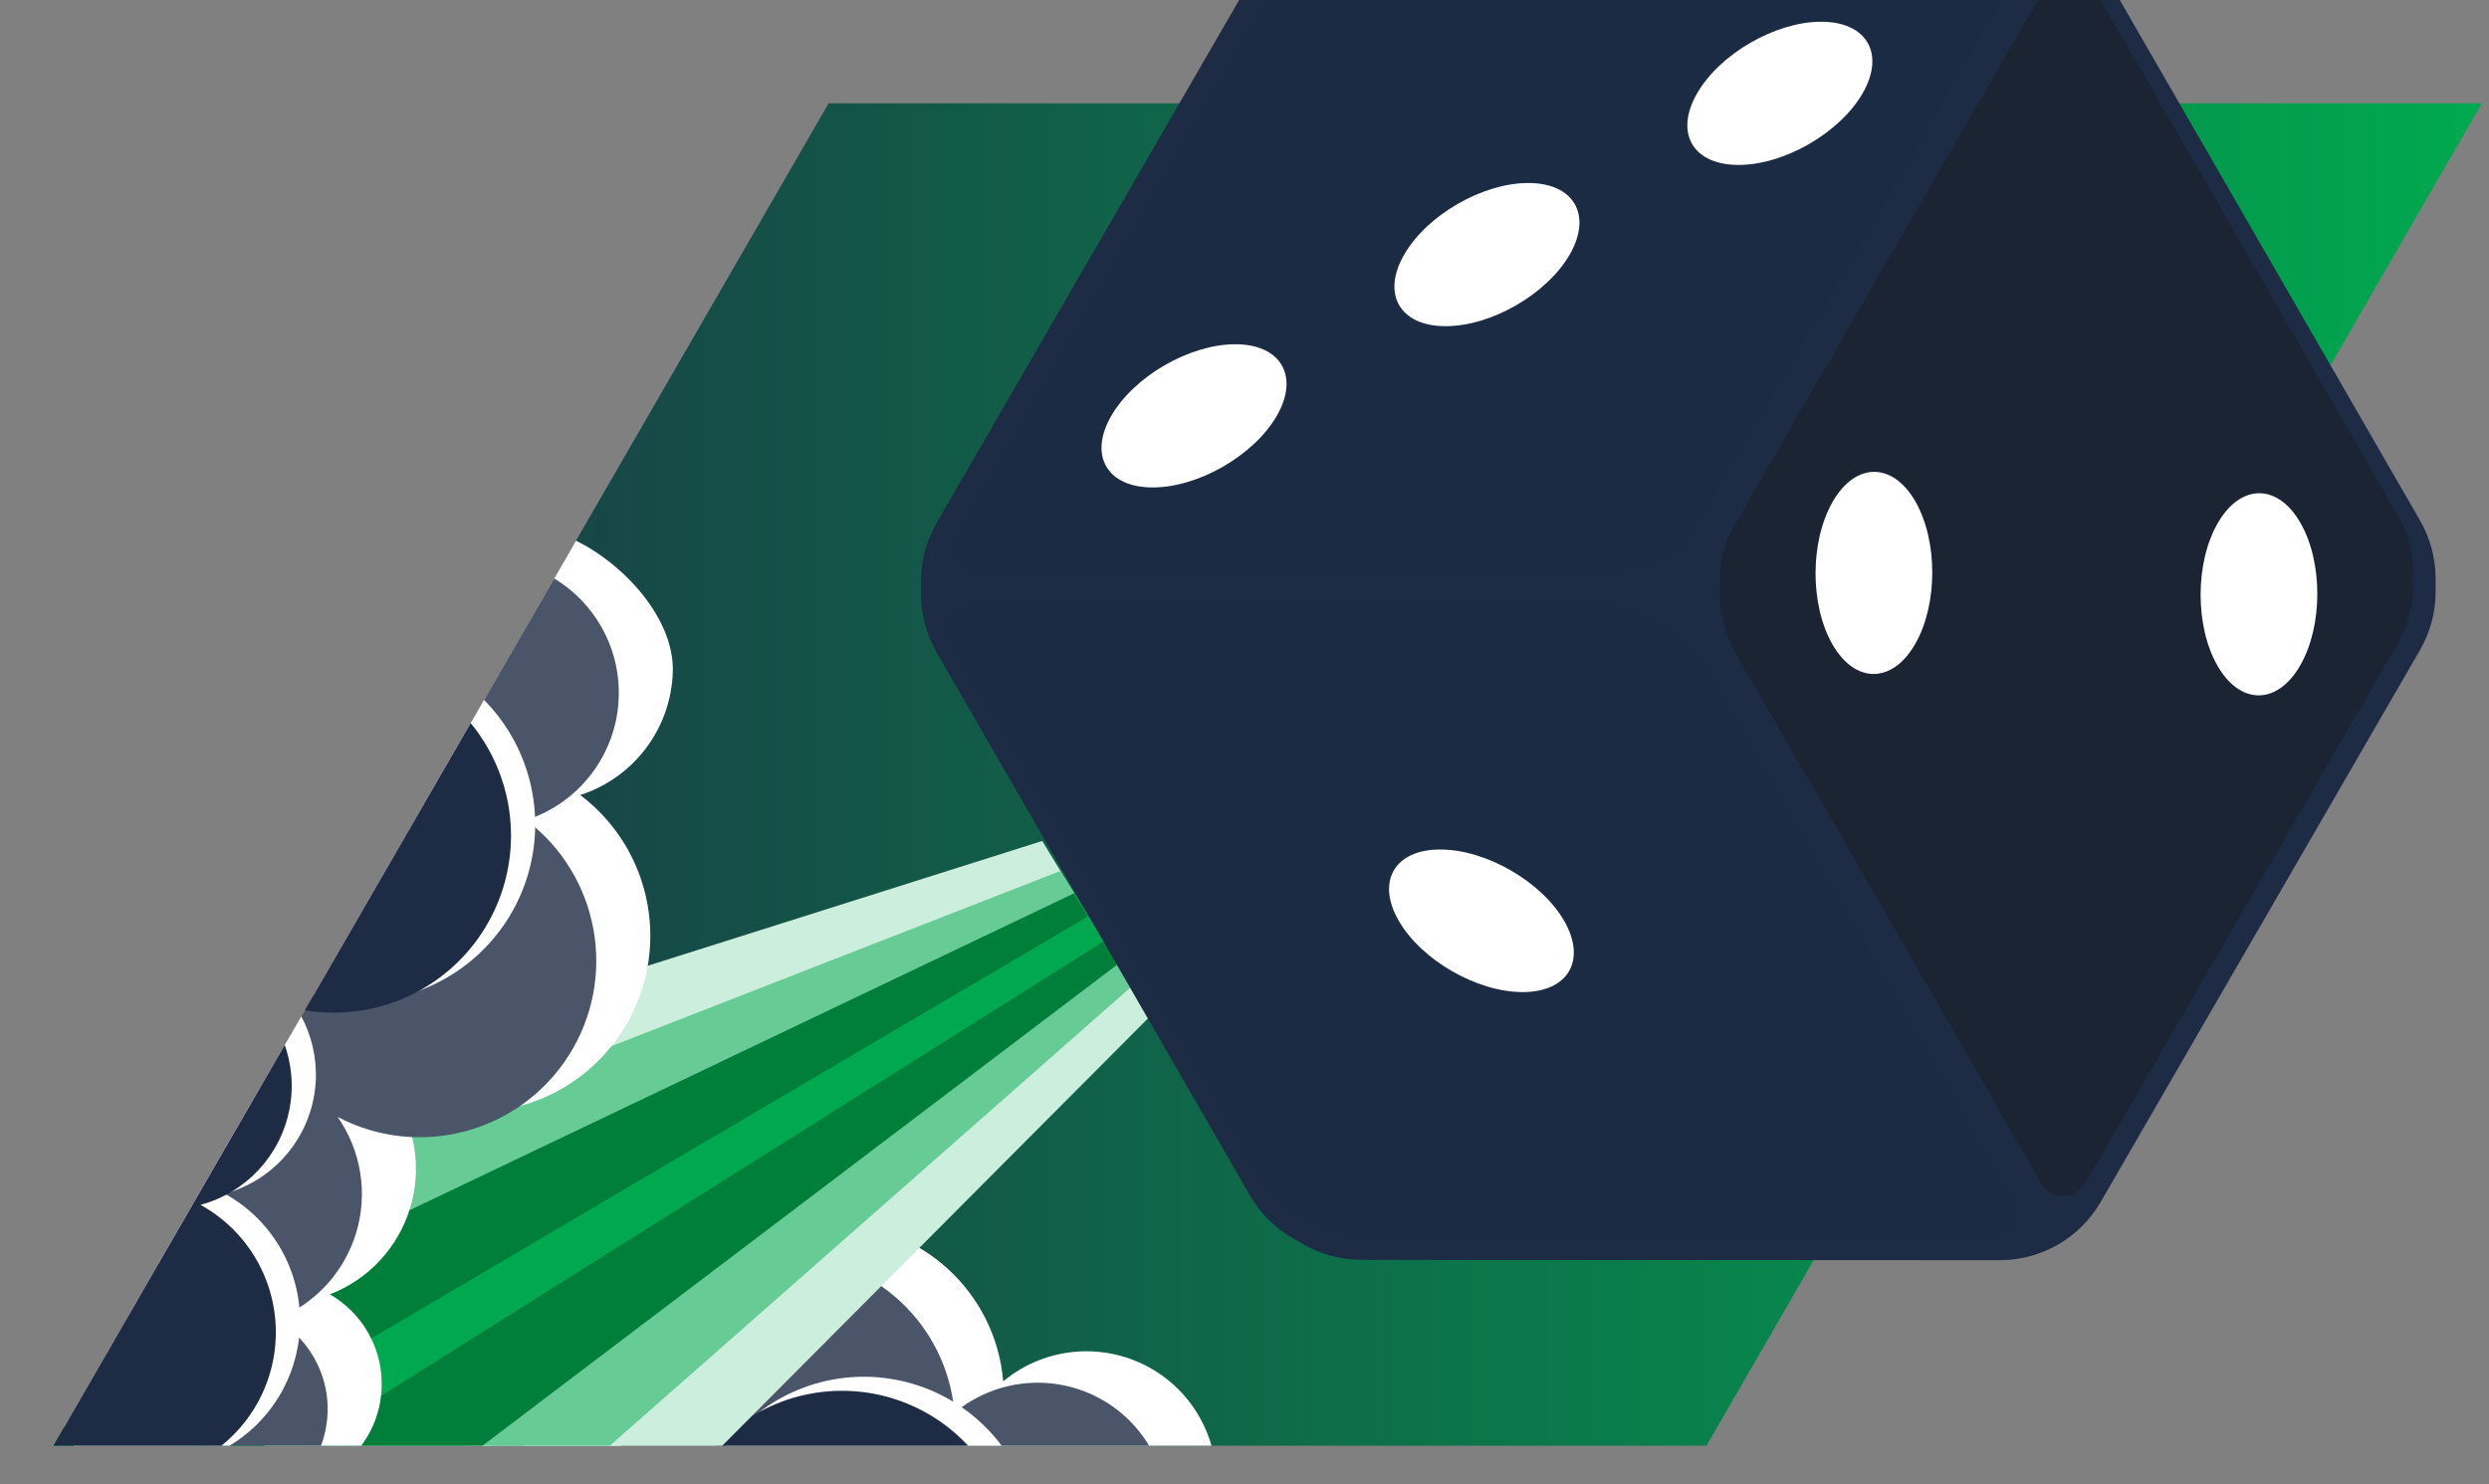
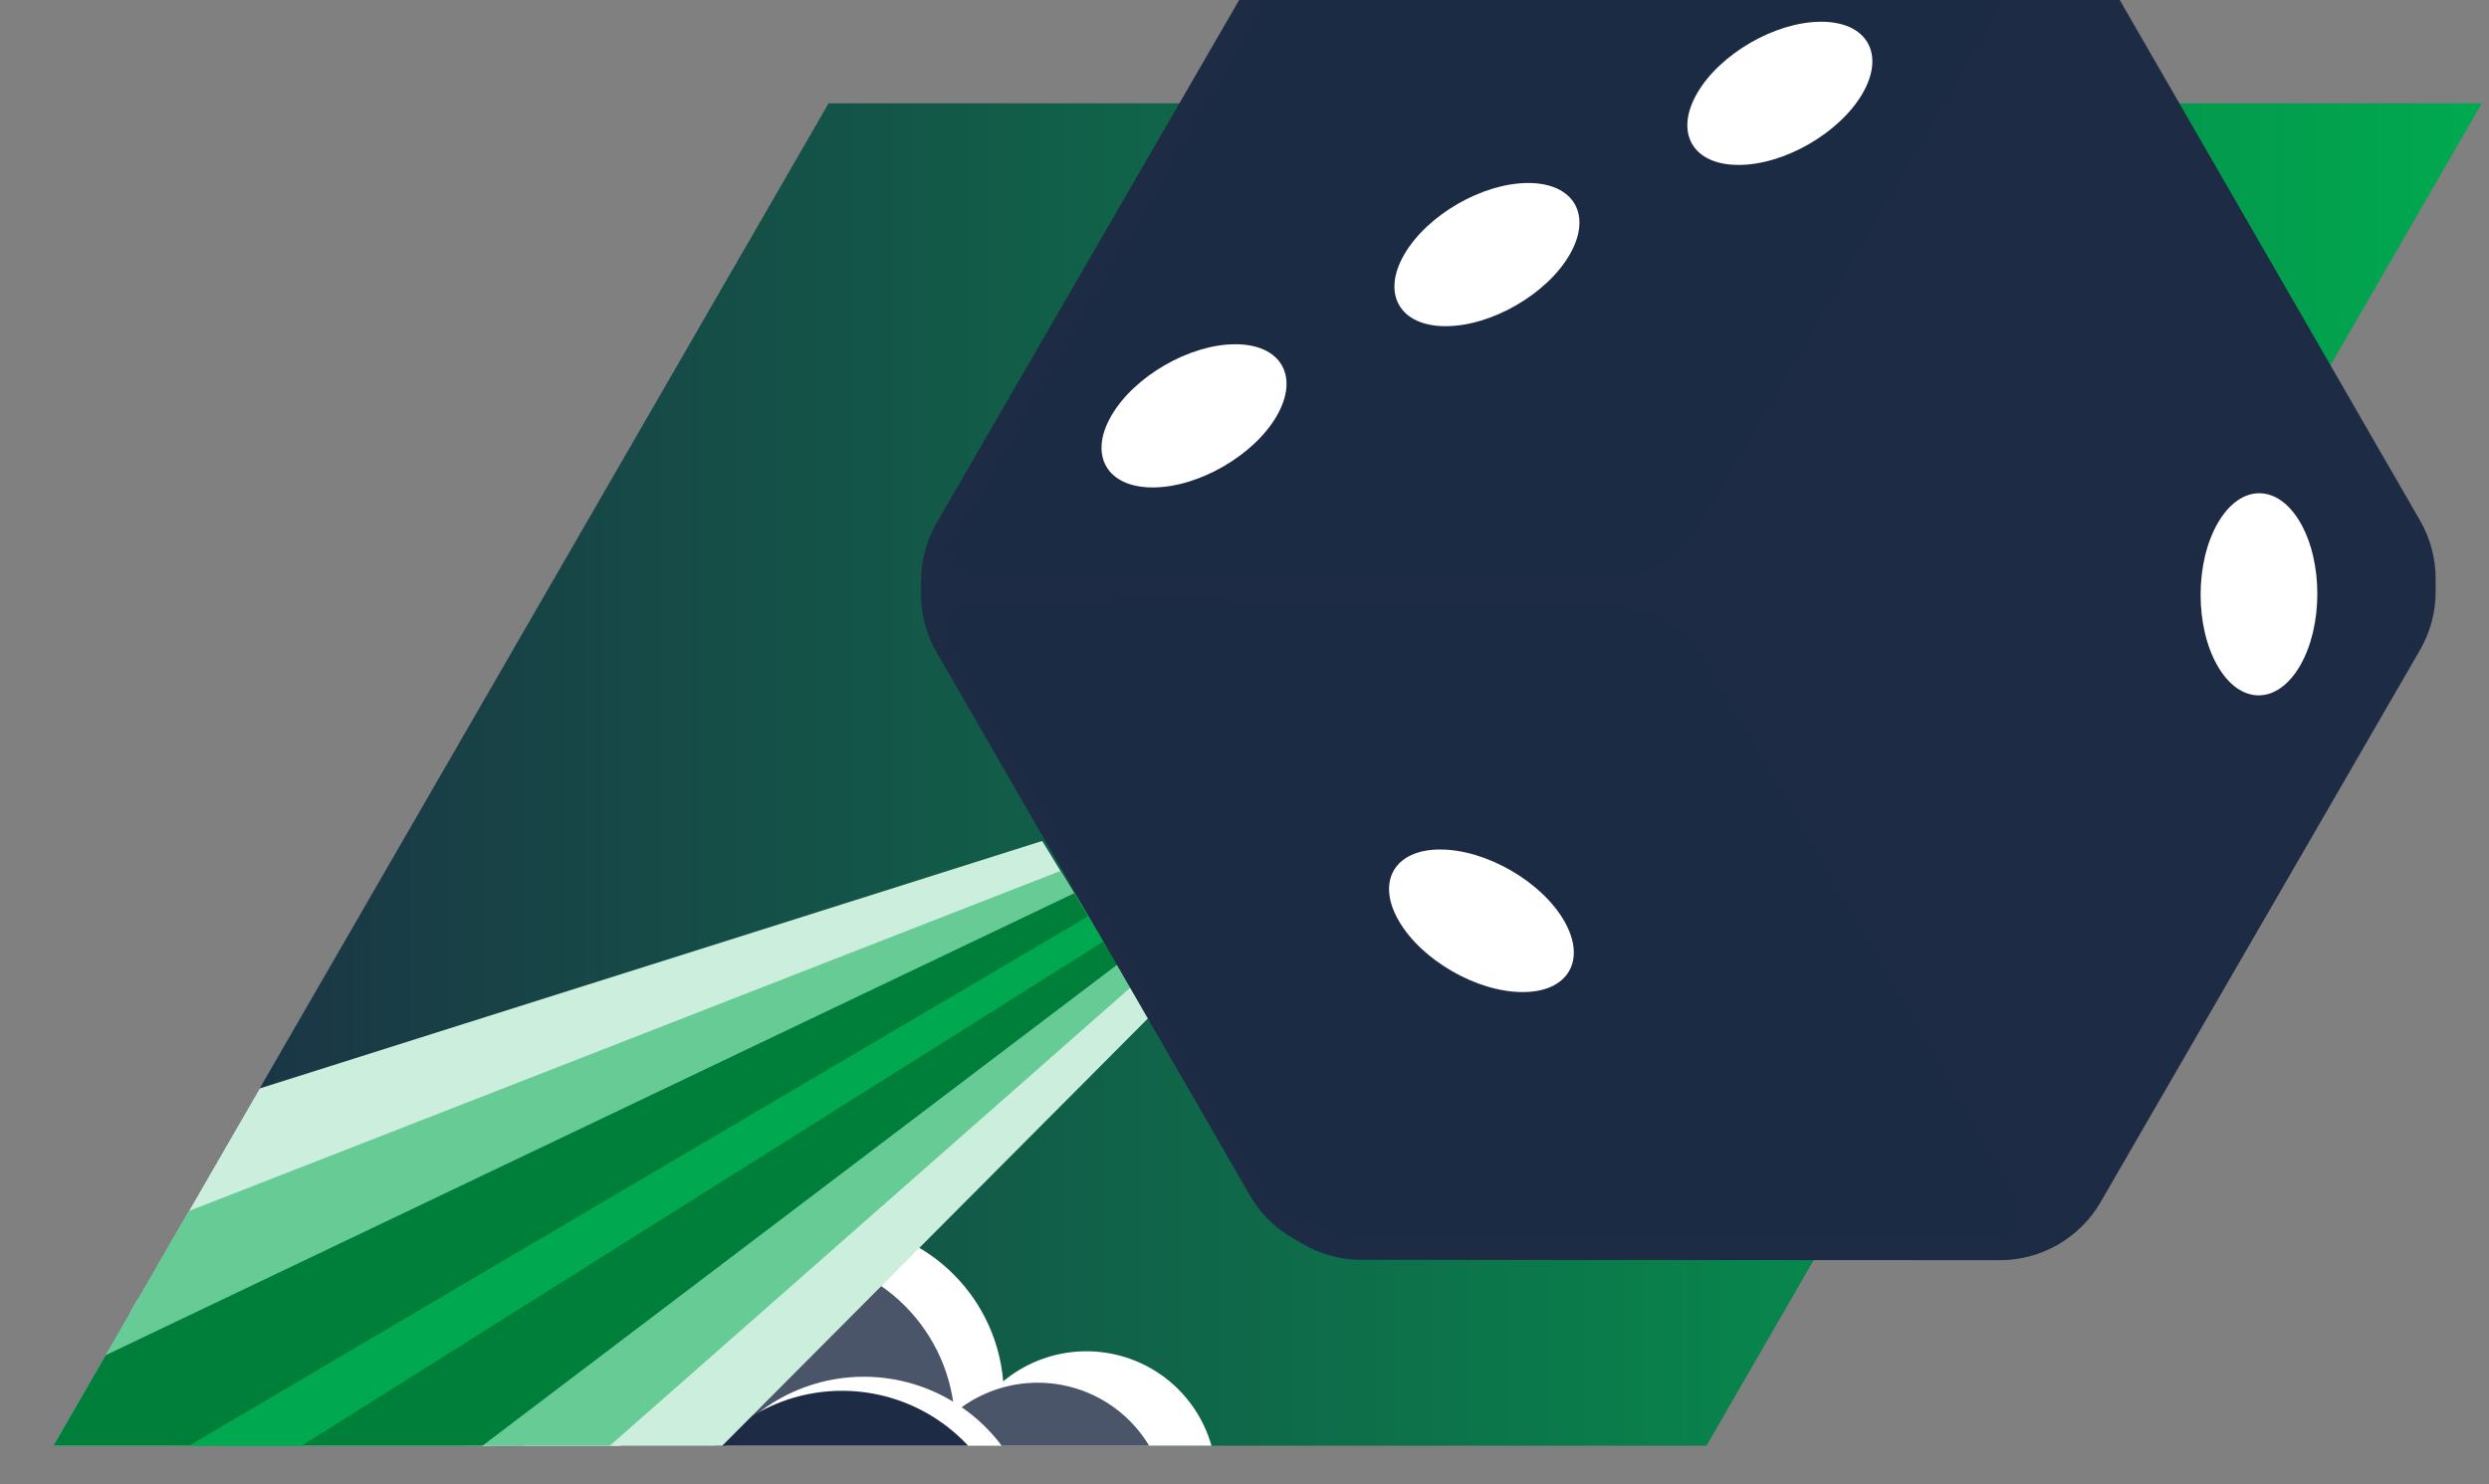
<svg xmlns="http://www.w3.org/2000/svg" id="Layer_2" data-name="Layer 2" viewBox="120 10 285 170">
  <rect x="120" y="10" width="285" height="170" fill="#808080" stroke="none" />
  <defs>
    <style>
      .cls-1 {
        fill: none;
      }

      .cls-2 {
        fill: #3e2769;
      }

      .cls-2, .cls-3, .cls-4, .cls-5, .cls-6, .cls-7, .cls-8, .cls-9, .cls-10, .cls-11, .cls-12 {
        fill-rule: evenodd;
      }

      .cls-3, .cls-13 {
        fill: #fff;
      }

      .cls-14 {
        opacity: .4;
      }

      .cls-14, .cls-4, .cls-15 {
        fill: #1d2b44;
      }

      .cls-16 {
        fill: url(#linear-gradient);
      }

      .cls-5 {
        fill: #a18ed2;
      }

      .cls-6, .cls-17 {
        fill: #00a94f;
      }

      .cls-18 {
        clip-path: url(#clippath-1);
      }

      .cls-19 {
        clip-path: url(#clippath-2);
      }

      .cls-7 {
        fill: #66cb95;
      }

      .cls-8 {
        fill: #26184b;
      }

      .cls-9 {
        fill: #4a5569;
      }

      .cls-20 {
        fill: #1a212b;
        opacity: .7;
      }

      .cls-10 {
        fill: #6e5d9c;
      }

      .cls-11 {
        fill: #cceedc;
      }

      .cls-21 {
        clip-path: url(#clippath);
      }

      .cls-12 {
        fill: #007f3b;
      }
    </style>
    <linearGradient id="linear-gradient" x1="126.11" y1="98.71" x2="404.18" y2="98.71" gradientUnits="userSpaceOnUse">
      <stop offset="0" stop-color="#1d2b44" />
      <stop offset="1" stop-color="#00a94f" />
    </linearGradient>
    <clipPath id="clippath">
      <polygon class="cls-1" points="315.4 175.59 126.11 175.59 214.88 21.83 404.18 21.83 315.4 175.59" />
    </clipPath>
    <clipPath id="clippath-1">
      <polygon class="cls-1" points="315.4 175.59 126.11 175.59 214.88 21.83 404.18 21.83 315.4 175.59" />
    </clipPath>
    <clipPath id="clippath-2">
-       <polygon class="cls-1" points="315.4 175.59 126.11 175.59 214.88 21.83 404.18 21.83 315.4 175.59" />
-     </clipPath>
+       </clipPath>
  </defs>
  <g id="Layer_1-2" data-name="Layer 1">
    <g>
      <g>
        <polygon class="cls-16" points="315.4 175.59 126.11 175.59 214.88 21.83 404.18 21.83 315.4 175.59" />
        <g class="cls-21">
          <g>
            <path class="cls-3" d="M259.01,182.52c1.21-6.18-1.6-12.46-7.02-15.67-5.42-3.21-12.28-2.66-17.12,1.37-.85-10.2-9.39-18.04-19.62-18.02-10.24.02-18.74,7.89-19.55,18.1-1.78-4.25-5.41-7.44-9.85-8.66-4.44-1.22-9.19-.32-12.89,2.42.2-4.87-2.69-9.34-7.21-11.16-4.52-1.82-9.7-.59-12.93,3.07,5.96,15.3,8.94,22.96,8.94,22.96,27.63,22.59,64.4,30.59,98.92,21.53,0,0,4.2-3.99,12.61-11.96-3.16-4.62-9.18-6.3-14.28-3.98Z" />
            <path class="cls-9" d="M253.43,186.12c1.21-6.18-1.6-12.46-7.02-15.67-5.42-3.21-12.28-2.66-17.12,1.37-.85-10.2-9.39-18.04-19.62-18.02-10.24.02-18.74,7.89-19.55,18.1-1.78-4.25-5.41-7.44-9.85-8.66-4.44-1.22-9.19-.32-12.89,2.42.2-4.87-2.69-9.34-7.21-11.16-4.52-1.82-9.7-.59-12.93,3.07,5.96,15.3,8.94,22.96,8.94,22.96,27.63,22.59,64.4,30.59,98.92,21.53,0,0,4.2-3.99,12.61-11.96-3.16-4.62-9.18-6.3-14.28-3.98Z" />
            <path class="cls-3" d="M250.95,186.13c-4.62-1.04-9.43.55-12.52,4.14,1.06-7.25-1.99-14.5-7.92-18.81-5.93-4.31-13.76-4.98-20.33-1.73-6.57,3.25-10.8,9.87-10.98,17.2-.45-5.22-3.83-9.73-8.72-11.62-4.88-1.9-10.42-.85-14.27,2.7.44-7.23-3.97-13.88-10.81-16.27-6.84-2.4-14.43.04-18.61,5.96-.23-2.95-1.79-5.62-4.24-7.28-2.45-1.65-5.52-2.1-8.33-1.21,20.78,45.48,45.93,64.94,75.44,58.39,18.57.66,35.51-6.79,50.83-22.37-1.26-4.56-4.92-8.06-9.54-9.1Z" />
            <path class="cls-4" d="M248.45,187.74c-4.62-1.04-9.43.55-12.52,4.14,1.06-7.25-1.99-14.5-7.92-18.81-5.93-4.31-13.76-4.98-20.33-1.73-6.57,3.25-10.8,9.87-10.98,17.2-.45-5.22-3.83-9.73-8.72-11.62-4.88-1.9-10.42-.85-14.27,2.7.44-7.23-3.97-13.88-10.81-16.27-6.84-2.4-14.43.04-18.61,5.96-.23-2.94-1.79-5.62-4.24-7.28-2.45-1.65-5.52-2.1-8.33-1.21,20.78,45.48,45.93,64.94,75.44,58.39,18.57.66,35.51-6.79,50.83-22.37-1.26-4.56-4.92-8.06-9.54-9.1Z" />
            <path class="cls-5" d="M241.49,190.6c-5.73.73-10.4,4.94-11.73,10.55-1.2-2.99-3.7-5.25-6.79-6.14-3.09-.89-6.42-.31-9.02,1.59-3.4-6.08-10.01-9.66-16.96-9.18-6.95.48-13.01,4.92-15.56,11.41.24-4.6-2.07-8.96-6.01-11.35-3.94-2.39-8.88-2.41-12.84-.06-.58-3.26-2.57-6.09-5.44-7.74-2.87-1.64-6.32-1.93-9.42-.77,27.83,46.57,63.76,52.89,107.8,18.96-2.71-5.1-8.29-7.99-14.01-7.26Z" />
            <path class="cls-2" d="M238.02,192.84c-5.73.73-10.4,4.94-11.73,10.55-1.2-2.99-3.7-5.25-6.79-6.14-3.09-.89-6.42-.31-9.02,1.59-3.4-6.08-10.01-9.66-16.96-9.18-6.95.48-13.01,4.92-15.56,11.41.24-4.6-2.07-8.96-6.01-11.35-3.94-2.39-8.88-2.41-12.84-.06-.58-3.26-2.57-6.09-5.44-7.74-2.87-1.64-6.32-1.93-9.42-.77,27.83,46.57,63.76,52.89,107.8,18.96-2.71-5.1-8.29-7.99-14.01-7.26Z" />
            <path class="cls-10" d="M221.65,206.9c-4.24-.2-8.29,1.78-10.75,5.24-2.28-4.15-6.65-6.73-11.39-6.72-4.74,0-9.1,2.6-11.37,6.76-.93-3.34-3.43-6.01-6.7-7.15-3.27-1.14-6.89-.61-9.7,1.42-.37-2.73-1.96-5.14-4.31-6.56-2.36-1.42-5.23-1.7-7.82-.76,7.63,11.56,19.6,19.55,33.19,22.18,13.6,2.63,27.68-.32,39.07-8.19-2.13-3.67-5.98-6.01-10.22-6.21Z" />
            <path class="cls-8" d="M218.51,208.92c-4.24-.2-8.29,1.78-10.75,5.24-2.28-4.15-6.65-6.73-11.39-6.72-4.74,0-9.1,2.6-11.37,6.76-.93-3.34-3.43-6.01-6.7-7.15-3.27-1.14-6.89-.61-9.7,1.42-.37-2.73-1.96-5.14-4.31-6.56-2.36-1.42-5.23-1.7-7.82-.76,7.63,11.56,19.6,19.55,33.19,22.18,13.6,2.63,27.68-.32,39.07-8.19-2.13-3.67-5.98-6.01-10.22-6.21Z" />
          </g>
        </g>
        <g class="cls-18">
          <g>
            <path class="cls-11" d="M251.61,126.47c-2.05-3.36-4.1-6.73-6.14-10.08s-4.09-6.72-6.13-10.07c-22.02,6.98-44.06,13.94-66.07,20.9-22.01,6.96-44.03,13.94-66.04,20.9,7.76,12.75,15.53,25.51,23.29,38.26,7.76,12.75,15.53,25.51,23.3,38.27,16.29-16.36,32.59-32.72,48.89-49.07,16.29-16.36,32.6-32.74,48.9-49.1Z" />
            <path class="cls-7" d="M249.52,123.03c-1.35-2.21-2.7-4.43-4.04-6.64s-2.7-4.43-4.04-6.64c-21.22,8.28-42.46,16.57-63.67,24.85-21.21,8.28-42.43,16.56-63.64,24.84,5.47,8.98,10.93,17.96,16.4,26.93,5.47,8.98,10.94,17.96,16.41,26.95,17.09-15.04,34.19-30.09,51.29-45.13,17.09-15.04,34.2-30.11,51.3-45.16Z" />
            <path class="cls-12" d="M247.97,120.47l-2.49-4.08-2.48-4.08c-20.35,9.72-40.72,19.43-61.06,29.13-20.34,9.7-40.69,19.42-61.03,29.12,3.21,5.27,6.42,10.54,9.62,15.81s6.42,10.54,9.63,15.81c17.96-13.61,35.93-27.24,53.89-40.85,17.96-13.61,35.94-27.25,53.91-40.87Z" />
            <path class="cls-6" d="M246.36,117.83l-.88-1.44c-.29-.48-.58-.96-.88-1.44-19.33,11.39-38.68,22.78-58,34.16-19.32,11.38-38.65,22.77-57.97,34.15l1.9,3.12c.63,1.04,1.27,2.08,1.9,3.12,18.98-11.94,37.97-23.89,56.95-35.82,18.98-11.94,37.98-23.89,56.97-35.84Z" />
          </g>
        </g>
        <g class="cls-19">
          <g>
-             <path class="cls-3" d="M163.51,170.65c.91-4.93-1.39-9.9-5.74-12.4,4.42-1.7,7.8-5.34,9.19-9.87,1.38-4.53.6-9.44-2.11-13.32,9.31,4.9,20.83,1.83,26.47-7.05,5.64-8.89,3.51-20.61-4.88-26.95,6.17-1.99,10.41-7.65,10.6-14.12.19-6.48-6.41-13.26-12.45-15.61,4.81-3.15,3.81-9.7,7.07-13.7-11.54,2.93-17.32,4.39-17.32,4.39-26.84,25.02-40.08,61.38-35.63,97.8,0,0,5.01,6.79,15.04,20.38,4.95-.8,8.86-4.62,9.77-9.55Z" />
            <path class="cls-9" d="M157.32,173.52c.91-4.93-1.39-9.9-5.74-12.4,4.42-1.7,7.8-5.34,9.19-9.87,1.38-4.53.6-9.44-2.11-13.32,9.31,4.9,20.83,1.83,26.47-7.05,5.64-8.89,3.51-20.61-4.88-26.95,6.17-1.99,10.41-7.65,10.6-14.12.19-6.48-3.72-12.37-9.76-14.71,4.81-3.15,6.66-9.31,4.38-14.6-11.54,2.93-17.32,4.39-17.32,4.39-26.84,25.02-40.08,61.38-35.63,97.8,0,0,5.01,6.79,15.04,20.38,4.95-.8,8.86-4.62,9.77-9.55Z" />
            <path class="cls-3" d="M142.53,185.63c-.09-3.04-1.56-5.86-4-7.68,7.44-.37,13.73-5.64,15.4-12.9,1.67-7.26-1.68-14.74-8.2-18.33,5.2-1.4,9.15-5.64,10.18-10.93,1.03-5.28-1.03-10.7-5.31-13.96,6.47,3.87,14.55,3.83,20.98-.1,6.43-3.93,10.15-11.1,9.66-18.62-.49-7.52-5.11-14.15-11.99-17.21,4.81-.71,8.84-4.02,10.48-8.6,1.63-4.58.61-9.69-2.67-13.29-21.95,4.76-37.74,15.39-47.36,31.89-21.91,22.05-18.8,54.59,9.31,97.64,2.32-1.96,3.62-4.87,3.53-7.91Z" />
            <path class="cls-4" d="M139.76,186.91c-.09-3.04-1.56-5.86-4-7.68,7.44-.37,13.73-5.64,15.4-12.9,1.67-7.26-1.68-14.74-8.2-18.33,5.2-1.4,9.15-5.64,10.18-10.93,1.03-5.28-1.02-10.7-5.31-13.96,6.47,3.87,14.55,3.83,20.98-.1,6.43-3.93,10.15-11.1,9.66-18.62-.49-7.52-5.11-14.15-11.99-17.21,4.81-.71,8.84-4.02,10.48-8.6,1.63-4.58.61-9.69-2.67-13.29-21.95,4.76-37.74,15.39-47.36,31.89-21.91,22.05-18.8,54.59,9.31,97.64,2.32-1.96,3.62-4.87,3.53-7.91Z" />
-             <path class="cls-2" d="M129.95,164.17c.15-3.4-1.22-6.69-3.74-8.98,4.22-2.16,6.91-6.46,7-11.19.09-4.74-2.43-9.14-6.56-11.46,7.04,1.35,14.23-1.47,18.46-7.25,4.23-5.78,4.75-13.49,1.34-19.79,3.07-1.22,5.41-3.79,6.33-6.97.92-3.18.33-6.6-1.61-9.28,5.61,1.93,11.83.17,15.62-4.4,3.78-4.57,4.34-11.01,1.39-16.16-53.68,19.64-67.92,54.34-42.74,104.1,2.71-2.06,4.36-5.22,4.5-8.62Z" />
            <path class="cls-10" d="M121.9,142.33c.06-2.83-1.17-5.53-3.33-7.35,3.31-1.32,5.76-4.18,6.56-7.65.8-3.47-.14-7.11-2.53-9.76,4.86.31,9.51-2.05,12.12-6.16,2.61-4.11,2.77-9.32.42-13.59,4.36-.24,8.3-2.67,10.46-6.47,2.16-3.79,2.24-8.43.22-12.3-13.1,5.58-23.4,16.19-28.58,29.46-5.18,13.26-4.8,28.05,1.05,41.03,2.24-1.73,3.57-4.38,3.63-7.21Z" />
            <path class="cls-8" d="M118.41,143.95c.06-2.83-1.17-5.53-3.33-7.35,3.31-1.32,5.76-4.18,6.56-7.65.8-3.47-.14-7.11-2.53-9.76,4.86.31,9.51-2.05,12.12-6.16,2.61-4.11,2.77-9.32.42-13.59,4.36-.24,8.3-2.67,10.46-6.47,2.16-3.79,2.24-8.43.22-12.3-13.1,5.58-23.4,16.19-28.58,29.46-5.18,13.26-4.8,28.05,1.05,41.03,2.24-1.73,3.57-4.38,3.63-7.21Z" />
          </g>
        </g>
        <g>
          <g>
            <path class="cls-15" d="M348.46.04L275.38,0c-2.34,0-4.64.61-6.67,1.78h0c-2.03,1.17-3.71,2.85-4.89,4.88l-36.57,63.23c-1.17,2.03-1.79,4.33-1.79,6.67v1.48c0,2.34.61,4.64,1.78,6.67l35.88,62.21c1.17,2.03,2.85,3.71,4.88,4.88l1.22.71c2.03,1.17,4.33,1.79,6.67,1.79l73.08.04c2.34,0,4.64-.61,6.67-1.78h0c2.03-1.17,3.71-2.85,4.89-4.88l36.57-63.23c1.17-2.03,1.79-4.33,1.79-6.67v-1.48c0-2.34-.61-4.64-1.78-6.67l-35.88-62.21c-1.17-2.03-2.85-3.71-4.88-4.88l-1.22-.71c-2.03-1.17-4.33-1.79-6.67-1.79Z" />
            <path class="cls-14" d="M315.43,86.59c-1.17-2.03-2.85-3.71-4.88-4.88l-1.22-.71c-2.03-1.17-4.33-1.79-6.67-1.79l-71.35-.04c-1.07,0-2.05.58-2.57,1.51h0c-.5.9-.49,1.99.03,2.88l35.05,60.78c1.17,2.03,2.85,3.71,4.88,4.88l1.22.71c2.03,1.17,4.33,1.79,6.67,1.79l71.35.04c1.07,0,2.05-.58,2.57-1.51.5-.9.49-1.99-.03-2.88l-35.05-60.78Z" />
-             <path class="cls-20" d="M318.69,84.71c-1.17-2.03-1.78-4.33-1.78-6.67v-1.41c0-2.34.62-4.64,1.79-6.67l35.72-61.77c.53-.92,1.53-1.48,2.6-1.46h0c1.03.02,1.97.58,2.48,1.47l35.03,60.79c1.17,2.03,1.78,4.33,1.78,6.67v1.41c0,2.34-.62,4.64-1.79,6.67l-35.72,61.77c-.53.92-1.53,1.48-2.6,1.46-1.03-.02-1.97-.58-2.48-1.47l-35.03-60.79Z" />
            <path class="cls-14" d="M348.41,2.7l-72.08-.04c-2.16,0-4.28.56-6.16,1.65-1.87,1.08-3.43,2.63-4.51,4.51l-36.08,62.4c-.53.91-.53,2.04,0,2.95.53.91,1.5,1.48,2.55,1.48l72.04.04c2.16,0,4.29-.57,6.16-1.65h.03s.03-.03.03-.03c1.87-1.08,3.43-2.63,4.51-4.51l36.07-62.36c.53-.91.53-2.04,0-2.95s-1.5-1.48-2.55-1.48Z" />
          </g>
          <g>
            <g>
              <path class="cls-13" d="M261.46,49.43c5.23,0,7.35,3.68,4.73,8.21-2.62,4.53-8.98,8.2-14.21,8.19-5.23,0-7.35-3.68-4.73-8.21,2.62-4.53,8.98-8.2,14.21-8.19Z" />
              <path class="cls-13" d="M295,30.96c5.23,0,7.35,3.68,4.73,8.21-2.62,4.53-8.98,8.2-14.21,8.19-5.23,0-7.35-3.68-4.73-8.21,2.62-4.53,8.98-8.2,14.21-8.19Z" />
              <path class="cls-13" d="M328.54,12.49c5.23,0,7.35,3.68,4.73,8.21-2.62,4.53-8.98,8.2-14.21,8.19-5.23,0-7.35-3.68-4.73-8.21,2.62-4.53,8.98-8.2,14.21-8.19Z" />
            </g>
            <g>
-               <path class="cls-13" d="M339.31,67.42c2.6,4.51,2.59,11.84-.03,16.37-2.62,4.53-6.85,4.54-9.45.03-2.6-4.51-2.59-11.84.03-16.37,2.62-4.53,6.85-4.54,9.45-.03Z" />
              <path class="cls-13" d="M383.4,69.87c2.6,4.51,2.59,11.84-.03,16.37-2.62,4.53-6.85,4.54-9.45.03-2.6-4.51-2.59-11.84.03-16.37,2.62-4.53,6.85-4.54,9.45-.03Z" />
            </g>
            <path class="cls-13" d="M299.1,115.47c2.6,4.51.47,8.17-4.76,8.16-5.23,0-11.58-3.66-14.18-8.17-2.6-4.51-.47-8.17,4.76-8.16,5.23,0,11.58,3.66,14.18,8.17Z" />
          </g>
        </g>
      </g>
    </g>
  </g>
</svg>